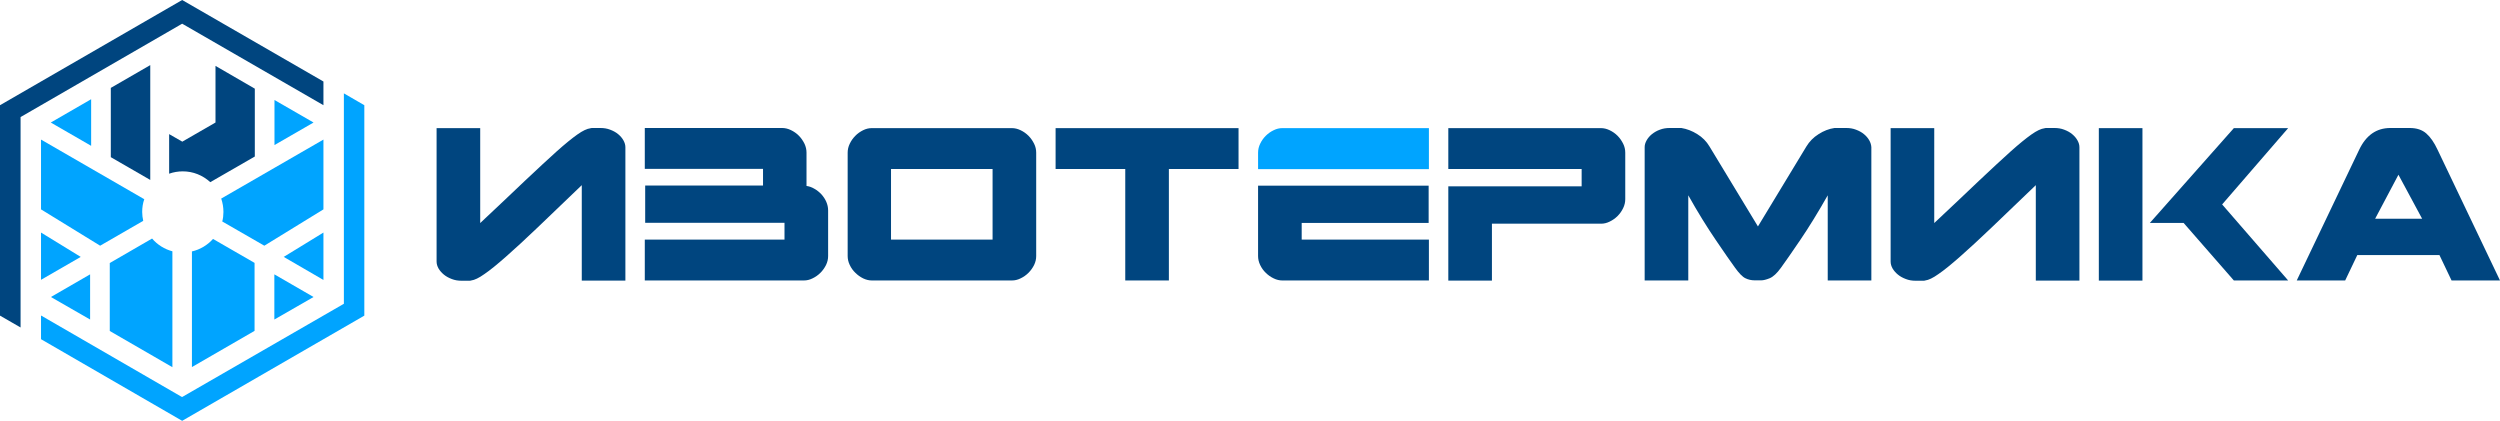
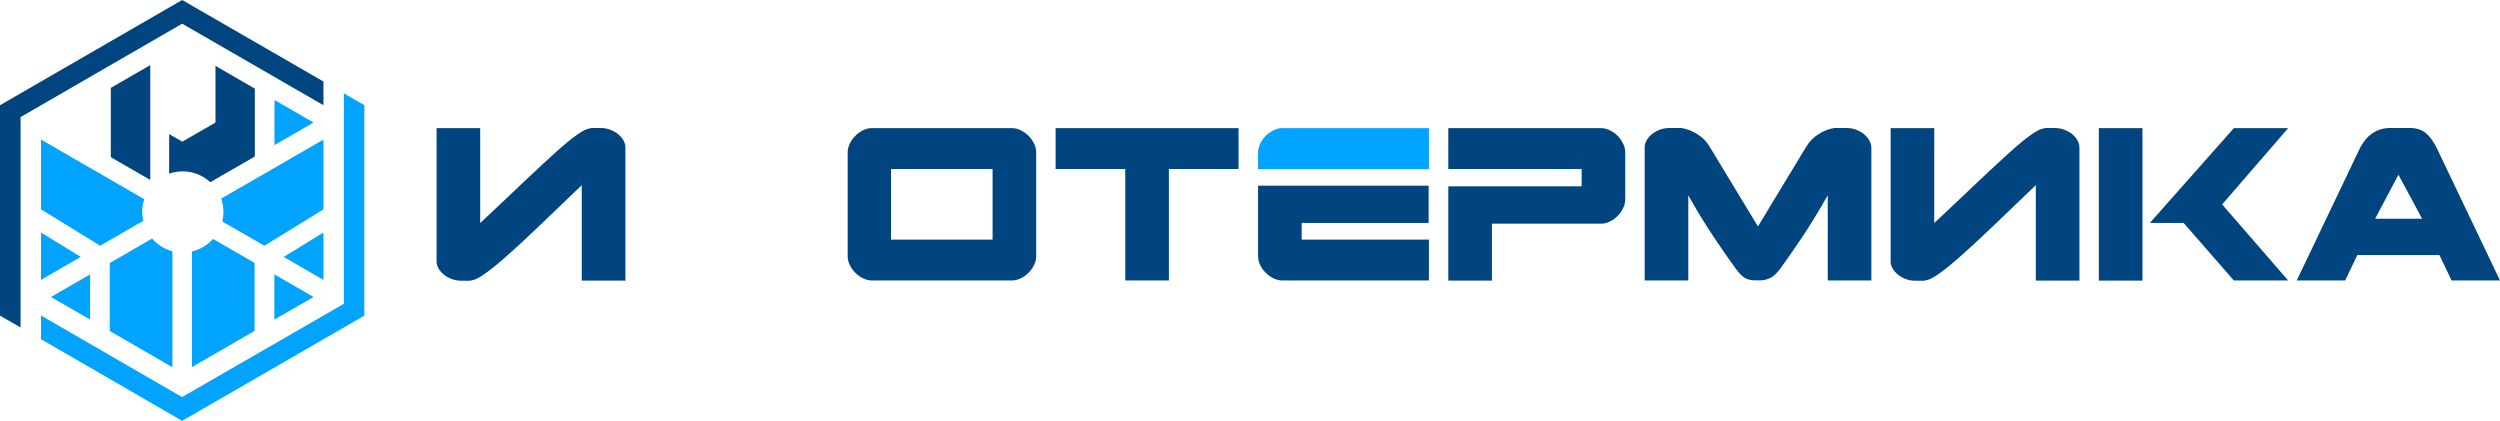
<svg xmlns="http://www.w3.org/2000/svg" version="1.1" id="Слой_1" x="0px" y="0px" viewBox="0 0 1920 323.2" style="enable-background:new 0 0 1920 323.2;" xml:space="preserve">
  <style type="text/css"> .st0{fill:#FFFFFF;} .st1{fill:#00A4FF;} .st2{fill:#00457F;} </style>
  <g>
    <path class="st2" d="M478.8,107.8c-1-1.8-2.4-3.4-4.1-4.8c-1.7-1.4-3.7-2.5-6.1-3.4c-2.3-0.9-4.8-1.3-7.4-1.3h-6.3 c-0.8,0-1.2,0.1-1.4,0.2c-2.6,0.3-6,1.9-10.1,4.8c-4.1,2.9-9.4,7.2-15.9,13c-6.5,5.8-14.5,13.3-24.1,22.3 c-9.5,9.1-21.1,20-34.6,32.7V98.4h-33.5v102.4c0,1.9,0.5,3.6,1.5,5.4c1,1.7,2.4,3.3,4.1,4.7c1.7,1.4,3.7,2.5,6.1,3.4 c2.3,0.9,4.7,1.3,7.2,1.3h6.5c0.6,0,1-0.1,1.2-0.2c2.5-0.3,5.9-1.9,10.1-4.9c4.3-2.9,9.8-7.4,16.5-13.3 c6.7-5.9,14.9-13.4,24.4-22.5c9.5-9.1,20.8-19.9,33.9-32.5v73.3h33.5V113.1C480.3,111.3,479.8,109.6,478.8,107.8z" />
-     <path class="st2" d="M634.6,155c-0.9-2.1-2.2-4-3.7-5.7c-1.6-1.7-3.3-3.1-5.4-4.3c-2-1.2-4-1.9-6.1-2.2v-25.6 c0-2.3-0.5-4.6-1.6-6.9c-1.1-2.2-2.5-4.3-4.3-6.1c-1.8-1.8-3.8-3.2-6.1-4.3c-2.3-1.1-4.5-1.6-6.6-1.6H495.2v31.4h90.8v12.8h-90.5 v28.6h107V184H495.2v31.4h122.2c2.2,0,4.4-0.5,6.6-1.6c2.3-1.1,4.3-2.5,6.1-4.3c1.8-1.8,3.2-3.8,4.3-6c1.1-2.3,1.6-4.5,1.6-6.9 v-35.1C636,159.3,635.5,157.1,634.6,155z" />
    <path class="st2" d="M794.2,110.4c-1.1-2.2-2.5-4.3-4.3-6.1c-1.8-1.8-3.8-3.2-6.1-4.3c-2.3-1.1-4.5-1.6-6.6-1.6H669.5 c-2.2,0-4.4,0.5-6.6,1.6c-2.2,1.1-4.3,2.5-6,4.3c-1.8,1.8-3.2,3.8-4.3,6.1c-1.1,2.3-1.6,4.5-1.6,6.9v79.3c0,2.3,0.5,4.6,1.6,6.9 c1.1,2.3,2.5,4.3,4.3,6c1.8,1.8,3.8,3.2,6,4.3c2.3,1.1,4.5,1.6,6.6,1.6h107.7c2.2,0,4.4-0.5,6.6-1.6c2.3-1.1,4.3-2.5,6.1-4.3 c1.8-1.8,3.2-3.8,4.3-6c1.1-2.3,1.6-4.5,1.6-6.9v-79.3C795.8,114.9,795.3,112.6,794.2,110.4z M762.3,184h-78v-54.2h78V184z" />
    <path class="st2" d="M810.7,98.4v31.4h53.5v85.6h33.5v-85.6h53.5V98.4H810.7z" />
    <path class="st2" d="M999.7,171.2h97.5v-28.6h-131v54c0,2.3,0.5,4.6,1.6,6.9c1.1,2.3,2.5,4.3,4.3,6c1.8,1.8,3.8,3.2,6.1,4.3 c2.2,1.1,4.5,1.6,6.6,1.6h112.6V184h-97.7V171.2z" />
    <path class="st1" d="M984.8,98.4c-2.2,0-4.4,0.5-6.6,1.6c-2.3,1.1-4.3,2.5-6.1,4.3c-1.8,1.8-3.2,3.8-4.3,6.1 c-1.1,2.3-1.6,4.5-1.6,6.9v12.6h131.2V98.4H984.8z" />
    <path class="st2" d="M1246.6,110.4c-1.1-2.2-2.5-4.3-4.3-6.1c-1.8-1.8-3.8-3.2-6.1-4.3c-2.3-1.1-4.5-1.6-6.6-1.6h-117.3v31.4h102.4 v13.3h-102.4v72.4h33.5v-43.7h83.8c2.2,0,4.4-0.5,6.6-1.6c2.3-1.1,4.3-2.5,6.1-4.3c1.8-1.8,3.2-3.8,4.3-6.1 c1.1-2.3,1.6-4.5,1.6-6.9v-35.6C1248.2,114.9,1247.7,112.6,1246.6,110.4z" />
    <path class="st2" d="M1435.6,107.8c-1-1.8-2.4-3.4-4.1-4.8c-1.7-1.4-3.7-2.5-6.1-3.4c-2.3-0.9-4.8-1.3-7.4-1.3h-9.1 c-4.2,0.6-8.3,2.2-12.2,4.7c-4,2.5-7.1,5.7-9.4,9.5l-37.2,61.4l-37.2-61.4c-2.3-3.9-5.5-7.1-9.4-9.5c-4-2.5-8-4-12.2-4.7h-9.1 c-2.6,0-5.1,0.4-7.4,1.3c-2.3,0.8-4.3,2-6.1,3.4c-1.7,1.4-3.1,3-4.1,4.8c-1,1.8-1.5,3.5-1.5,5.2v102.4h33.5V150 c7.4,13.2,14.5,24.6,21.1,34.3c6.6,9.7,11.5,16.8,14.8,21.3c3.1,4.3,5.8,7.1,8,8.1c2.2,1.1,4.6,1.6,7.1,1.6h5.1 c1.5,0,3.7-0.5,6.4-1.6c2.7-1.1,5.6-3.8,8.7-8.1c3.3-4.5,8.2-11.6,14.8-21.3c6.6-9.7,13.6-21.1,21.1-34.3v65.4h33.5V113.1 C1437.1,111.3,1436.6,109.6,1435.6,107.8z" />
    <path class="st2" d="M1595.5,107.8c-1-1.8-2.4-3.4-4.1-4.8s-3.7-2.5-6.1-3.4c-2.3-0.9-4.8-1.3-7.4-1.3h-6.3c-0.8,0-1.2,0.1-1.4,0.2 c-2.6,0.3-6,1.9-10.1,4.8c-4.1,2.9-9.4,7.2-15.9,13c-6.5,5.8-14.5,13.3-24.1,22.3c-9.5,9.1-21.1,20-34.6,32.7V98.4H1452v102.4 c0,1.9,0.5,3.6,1.5,5.4c1,1.7,2.4,3.3,4.1,4.7c1.7,1.4,3.7,2.5,6.1,3.4c2.3,0.9,4.7,1.3,7.2,1.3h6.5c0.6,0,1-0.1,1.2-0.2 c2.5-0.3,5.9-1.9,10.1-4.9c4.3-2.9,9.8-7.4,16.5-13.3c6.7-5.9,14.9-13.4,24.4-22.5c9.5-9.1,20.8-19.9,33.9-32.5v73.3h33.5V113.1 C1597,111.3,1596.5,109.6,1595.5,107.8z" />
    <path class="st2" d="M1757.3,98.4h-41.7l-64.5,72.8h25.9l38.6,44.2h41.7l-50.7-58.4L1757.3,98.4z M1645.4,98.4h-33.5v117.1h33.5 V98.4z" />
    <path class="st2" d="M1872.1,115.1c-2.6-5.6-5.5-9.8-8.7-12.6c-3.2-2.8-7.4-4.2-12.7-4.2h-14.9c-10.7,0-18.7,5.6-24,16.8 l-47.9,100.3h37.2l9.3-19.5h63.1l9.3,19.5h37.2L1872.1,115.1z M1824.1,168l17.9-33.8l18.2,33.8H1824.1z" />
    <g>
      <polygon class="st2" points="248.4,62.6 248.4,80.8 140.6,18.6 139.9,18.2 16.5,89.5 15.8,89.9 15.8,251.5 0,242.4 0,80.8 139.9,0 " />
    </g>
    <g>
      <polygon class="st2" points="85.1,67.5 115.4,50 115.4,138.2 85.1,120.7 " />
      <path class="st2" d="M195.7,68.1v52.1l-34.2,19.7c-5.8-5.3-13.2-8.3-21.1-8.3c-3.6,0-7.2,0.6-10.5,1.8V103l10.1,5.8l25.5-14.7 V50.6L195.7,68.1z" />
    </g>
    <g>
      <polygon class="st1" points="264.1,71.7 264.1,167.2 264.1,167.2 264.1,233.3 263.4,233.7 139.9,304.9 139.2,304.6 31.5,242.3 31.5,260.5 139.9,323.2 279.8,242.4 279.8,80.8 " />
      <polygon class="st1" points="210.7,245.4 240.8,228.1 210.7,210.7 " />
      <polygon class="st1" points="248.4,178.6 217.9,197.3 248.4,215 " />
      <path class="st1" d="M170.7,170.1l32.3,18.6l45.4-27.9v-53.6l-78.5,45.3c1.1,3.3,1.7,6.7,1.7,10.3 C171.6,165.3,171.3,167.8,170.7,170.1z" />
      <polygon class="st1" points="210.8,76.8 210.8,111.4 240.8,94.1 " />
-       <polygon class="st1" points="70,76.2 39,94.1 70,112 " />
      <path class="st1" d="M110,169.6c-0.5-2.2-0.8-4.5-0.8-6.8c0-3.4,0.5-6.7,1.6-9.8l-79.3-45.8v53.6l45.4,27.9L110,169.6z" />
      <polygon class="st1" points="69.2,245.4 69.2,210.7 39.1,228.1 " />
      <polygon class="st1" points="31.5,178.6 31.5,214.9 62,197.3 " />
      <path class="st1" d="M84.3,254.2l48.1,27.8v-89c-6-1.6-11.5-5-15.6-9.8l-32.5,18.8V254.2z" />
      <path class="st1" d="M195.5,201.9l-31.9-18.4c-4.3,4.8-10,8.2-16.2,9.6v88.8l48.1-27.8V201.9z" />
    </g>
  </g>
</svg>